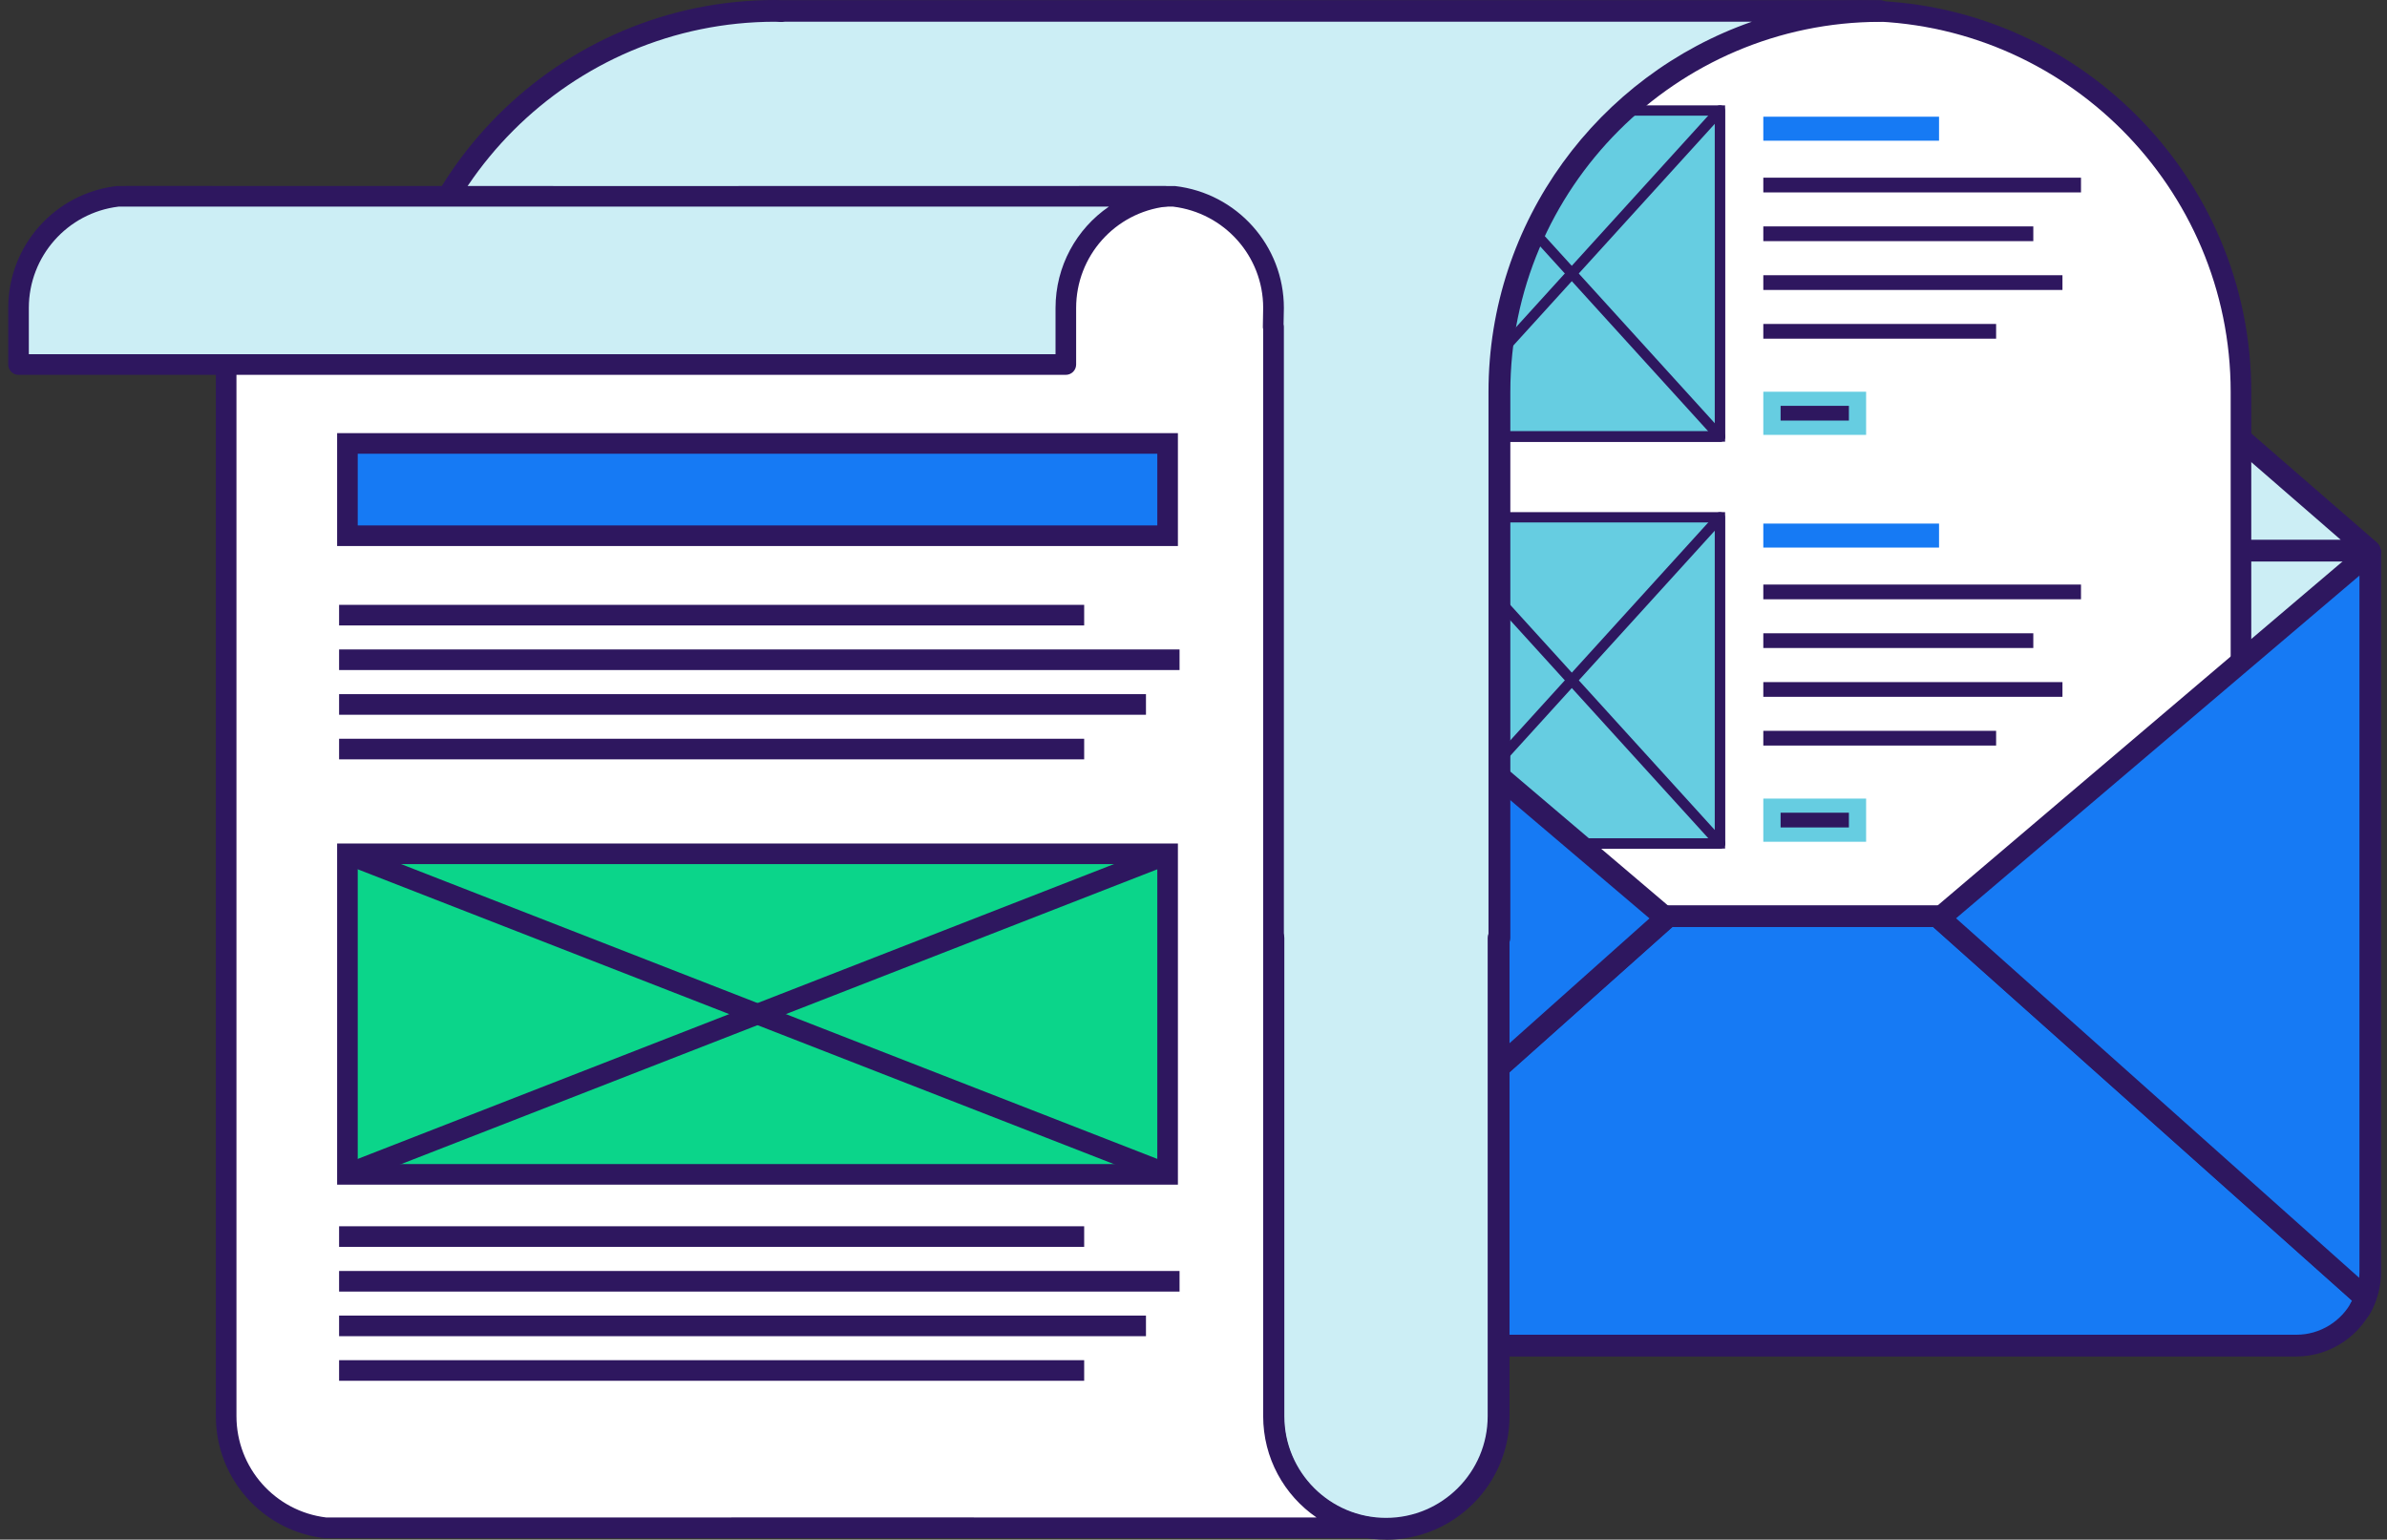
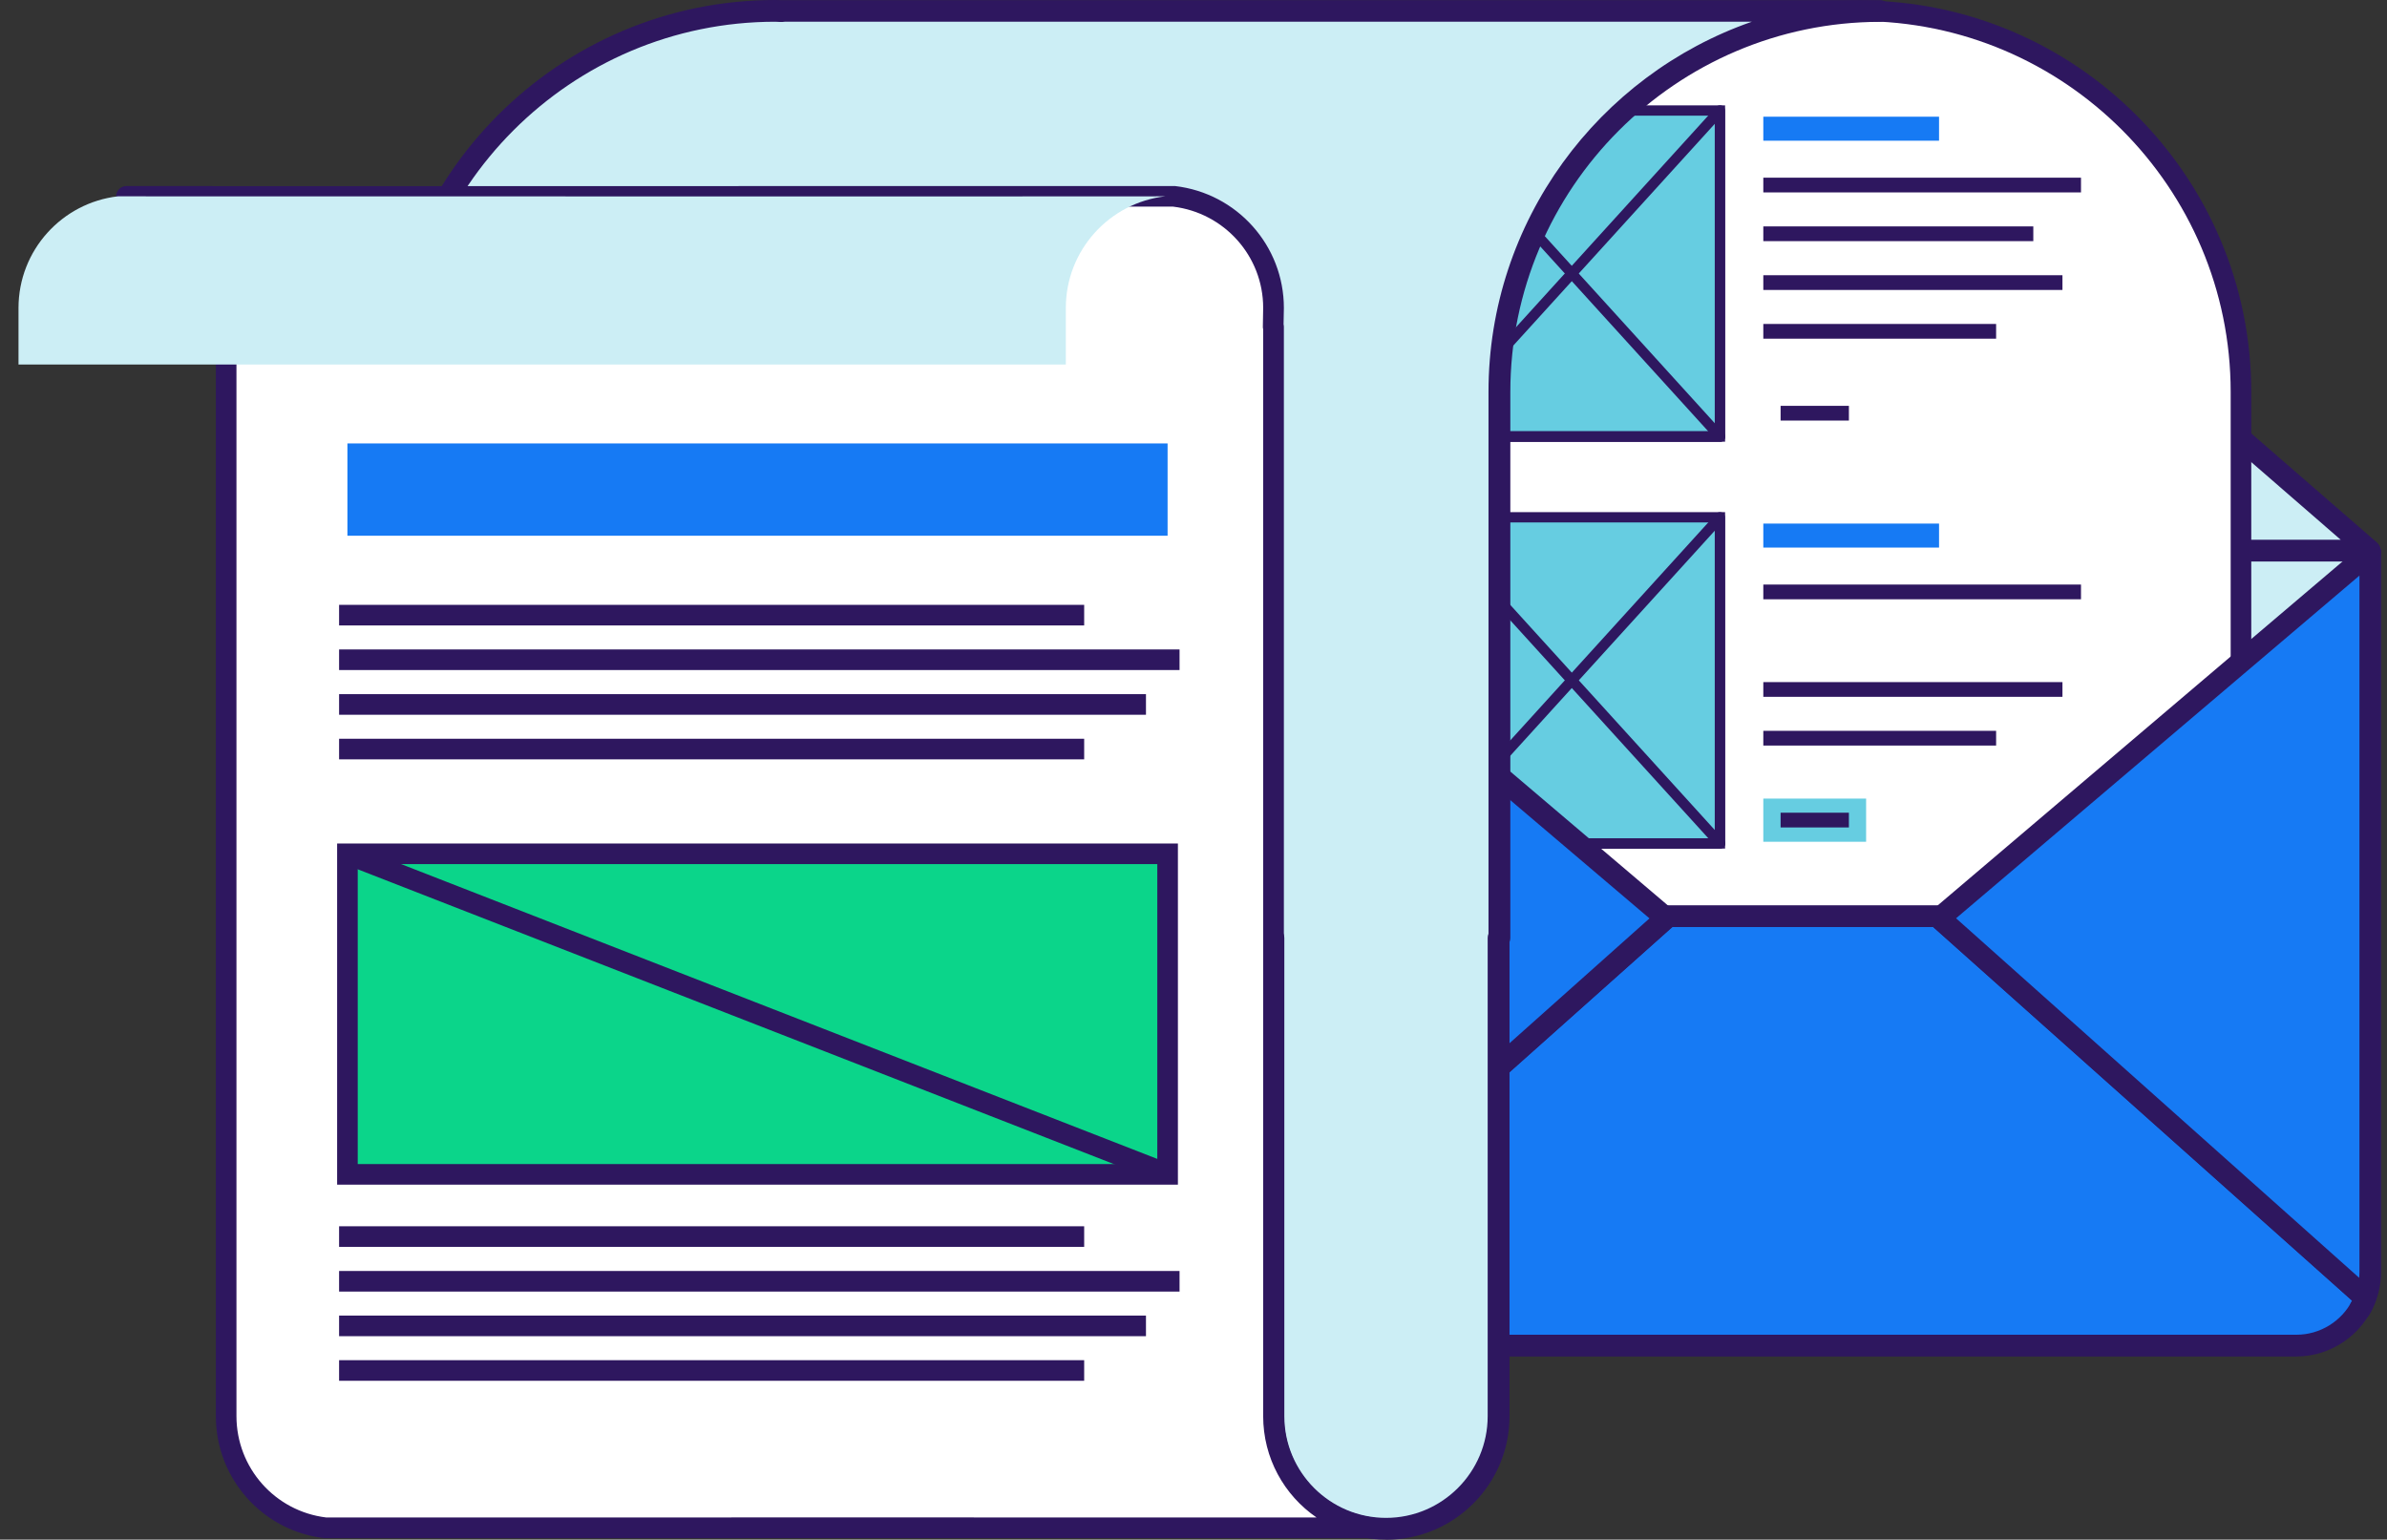
<svg xmlns="http://www.w3.org/2000/svg" width="262" height="169" viewBox="0 0 262 169" fill="none">
  <rect x="0" y="0" width="262" height="169" fill="#333333" stroke="none" />
  <g clip-path="url(#clip0_1849_600)">
    <path d="M149.018 48.607L135.586 60.604L196.506 119.93L260.162 60.604L246.73 49.727L149.018 48.607Z" fill="#CCEEF5" />
    <path d="M196.509 121.128C196.204 121.128 195.91 121.015 195.673 120.789L134.741 61.452C134.504 61.226 134.368 60.898 134.38 60.57C134.38 60.242 134.527 59.925 134.775 59.711L148.208 47.714L149.79 49.489L137.308 60.627L196.509 118.279L258.323 60.66L245.953 50.654L247.457 48.8L260.889 59.677C261.161 59.892 261.319 60.219 261.33 60.559C261.342 60.909 261.206 61.237 260.946 61.474L197.301 120.812C197.075 121.026 196.781 121.128 196.487 121.128H196.509Z" fill="#2E175F" />
    <path d="M197.876 6.422L166.76 33.434L135.645 60.445H197.876H260.108L228.981 33.434L197.876 6.422Z" fill="#CCEEF5" />
    <path d="M260.106 61.633H135.643C135.145 61.633 134.704 61.327 134.523 60.853C134.354 60.389 134.478 59.858 134.863 59.53L197.094 5.518C197.547 5.122 198.214 5.122 198.655 5.518L260.886 59.541C261.259 59.869 261.395 60.389 261.225 60.864C261.056 61.327 260.604 61.644 260.106 61.644V61.633ZM138.843 59.247H256.918L197.874 7.994L138.843 59.247Z" fill="#2E175F" />
    <path d="M204.139 1.187C181.04 1.187 162.305 19.922 162.305 43.022V110.251H245.974V43.022C245.974 19.922 227.239 1.187 204.139 1.187Z" fill="white" />
    <path d="M245.971 111.381H162.303C161.681 111.381 161.172 110.872 161.172 110.25V43.021C161.172 19.334 180.45 0.056 204.137 0.056C227.824 0.056 247.102 19.334 247.102 43.021V110.25C247.102 110.872 246.593 111.381 245.971 111.381ZM163.433 109.12H244.841V43.021C244.841 20.578 226.581 2.317 204.137 2.317C181.693 2.317 163.433 20.578 163.433 43.021V109.12Z" fill="#2E175F" />
    <path d="M188.783 56.793H156.266V92.59H188.783V56.793Z" fill="#66CDE1" />
    <path d="M189.348 93.144H155.699V56.217H189.348V93.144ZM156.83 92.013H188.217V57.347H156.83V92.013Z" fill="#2E175F" />
    <path d="M188.783 93.144H156.265C156.039 93.144 155.835 93.008 155.745 92.804C155.654 92.601 155.688 92.363 155.846 92.194L188.364 56.397C188.523 56.227 188.771 56.171 188.986 56.25C189.201 56.34 189.348 56.544 189.348 56.782V92.578C189.348 92.895 189.099 93.144 188.783 93.144ZM157.542 92.013H188.217V58.251L157.542 92.013Z" fill="#2E175F" />
    <path d="M188.805 93.144C188.805 93.144 188.794 93.144 188.782 93.144H156.265C155.948 93.144 155.699 92.895 155.699 92.578V56.782C155.699 56.544 155.846 56.34 156.061 56.25C156.276 56.171 156.525 56.227 156.683 56.397L189.122 92.103C189.269 92.205 189.37 92.375 189.37 92.578C189.37 92.895 189.122 93.144 188.805 93.144ZM156.83 92.013H187.505L156.83 58.251V92.013Z" fill="#2E175F" />
    <path d="M212.832 57.472H193.543V60.106H212.832V57.472Z" fill="#167AF4" />
    <path d="M228.413 64.165H193.543V65.782H228.413V64.165Z" fill="#2E175F" />
-     <path d="M223.178 69.513H193.543V71.13H223.178V69.513Z" fill="#2E175F" />
    <path d="M226.377 74.873H193.543V76.489H226.377V74.873Z" fill="#2E175F" />
    <path d="M219.096 80.221H193.543V81.838H219.096V80.221Z" fill="#2E175F" />
    <path d="M204.827 87.66H193.543V92.398H204.827V87.66Z" fill="#66CDE1" />
    <path d="M202.938 89.209H195.441V90.826H202.938V89.209Z" fill="#2E175F" />
    <path d="M188.783 12.132H156.266V47.929H188.783V12.132Z" fill="#66CDE1" />
    <path d="M189.348 48.483H155.699V11.566H189.348V48.494V48.483ZM156.83 47.352H188.217V12.697H156.83V47.363V47.352Z" fill="#2E175F" />
    <path d="M188.783 48.482H156.265C156.039 48.482 155.835 48.347 155.745 48.143C155.654 47.94 155.688 47.702 155.846 47.533L188.364 11.736C188.523 11.566 188.771 11.51 188.986 11.589C189.201 11.679 189.348 11.883 189.348 12.12V47.917C189.348 48.234 189.099 48.482 188.783 48.482ZM157.542 47.352H188.217V13.59L157.542 47.352Z" fill="#2E175F" />
    <path d="M188.805 48.483H156.265C155.948 48.483 155.699 48.234 155.699 47.917V12.132C155.699 11.895 155.846 11.691 156.061 11.601C156.276 11.521 156.525 11.578 156.683 11.748L189.122 47.454C189.269 47.556 189.37 47.725 189.37 47.929C189.37 48.245 189.122 48.494 188.805 48.494V48.483ZM156.83 47.352H187.505L156.83 13.591V47.352Z" fill="#2E175F" />
    <path d="M212.832 12.81H193.543V15.445H212.832V12.81Z" fill="#167AF4" />
    <path d="M228.413 19.504H193.543V21.121H228.413V19.504Z" fill="#2E175F" />
    <path d="M223.178 24.852H193.543V26.469H223.178V24.852Z" fill="#2E175F" />
    <path d="M226.377 30.211H193.543V31.828H226.377V30.211Z" fill="#2E175F" />
    <path d="M219.096 35.56H193.543V37.176H219.096V35.56Z" fill="#2E175F" />
-     <path d="M204.827 42.999H193.543V47.736H204.827V42.999Z" fill="#66CDE1" />
    <path d="M202.938 44.548H195.441V46.165H202.938V44.548Z" fill="#2E175F" />
    <path d="M212.645 100.573L259.624 142.475C258.47 145.528 255.531 147.71 252.071 147.71H143.686C140.226 147.71 137.286 145.528 136.133 142.475L183.112 100.573H212.645Z" fill="#167AF4" />
    <path d="M252.066 148.897H143.681C139.848 148.897 136.365 146.477 135.008 142.893C134.839 142.43 134.963 141.91 135.325 141.582L182.304 99.679C182.519 99.487 182.801 99.374 183.095 99.374H212.628C212.922 99.374 213.205 99.487 213.42 99.679L260.399 141.582C260.772 141.91 260.896 142.43 260.715 142.893C259.359 146.489 255.876 148.897 252.054 148.897H252.066ZM137.575 142.78C138.751 145.041 141.114 146.511 143.681 146.511H252.066C254.644 146.511 257.007 145.041 258.171 142.78L212.187 101.76H183.57L137.575 142.78Z" fill="#2E175F" />
    <path d="M182.871 100.787L136.129 142.475C136.276 142.882 136.468 143.266 136.683 143.639C135.993 142.463 135.598 141.084 135.598 139.603V60.603L182.882 100.776L182.871 100.787Z" fill="#167AF4" />
    <path d="M136.671 144.837C136.671 144.837 136.637 144.837 136.614 144.837C136.207 144.815 135.834 144.6 135.63 144.249C134.816 142.836 134.387 141.23 134.387 139.602V60.603C134.387 60.139 134.658 59.721 135.076 59.517C135.495 59.325 135.992 59.393 136.343 59.687L183.627 99.859C183.887 100.086 184.045 100.414 184.045 100.753C184.045 101.092 183.91 101.431 183.65 101.657L137.564 142.757C137.609 142.847 137.654 142.938 137.711 143.028C137.937 143.435 137.914 143.933 137.643 144.306C137.417 144.622 137.055 144.815 136.659 144.815L136.671 144.837ZM136.772 63.192V139.602C136.772 139.828 136.772 140.055 136.806 140.269L181.049 100.809L136.772 63.192Z" fill="#2E175F" />
    <path d="M259.609 142.463L212.867 100.776L260.151 60.603V139.592C260.151 141.073 259.756 142.452 259.066 143.639H259.055C259.27 143.255 259.462 142.87 259.609 142.463Z" fill="#167AF4" />
    <path d="M259.078 144.837C258.761 144.837 258.456 144.713 258.23 144.487H258.219C257.834 144.091 257.755 143.503 258.027 143.028C258.072 142.938 258.128 142.859 258.174 142.768L212.088 101.669C211.828 101.443 211.681 101.103 211.692 100.764C211.703 100.425 211.85 100.097 212.11 99.871L259.395 59.699C259.745 59.393 260.243 59.325 260.661 59.529C261.079 59.721 261.351 60.151 261.351 60.614V139.602C261.351 141.231 260.921 142.836 260.107 144.249C259.926 144.566 259.598 144.792 259.225 144.837C259.169 144.837 259.123 144.837 259.067 144.837H259.078ZM214.7 100.798L258.942 140.258C258.965 140.032 258.976 139.817 258.976 139.591V63.181L214.7 100.798Z" fill="#2E175F" />
    <path d="M85.929 1.199V1.221C85.646 1.221 85.375 1.199 85.092 1.199C61.993 1.199 43.258 19.934 43.258 43.033V102.958H139.794V155.466C139.794 162.284 145.323 167.813 152.141 167.813C158.958 167.813 164.487 162.284 164.487 155.466V102.958H164.578V43.033C164.578 19.956 183.256 1.244 206.322 1.199H85.929Z" fill="#CCEEF5" />
    <path d="M152.129 169C144.667 169 138.584 162.928 138.584 155.455V104.145H43.258C42.602 104.145 42.07 103.614 42.07 102.958V43.033C42.059 19.3 61.359 0 85.092 0C85.273 0 85.465 0 85.646 0.011H85.759C85.816 0.011 85.872 0.011 85.94 0.011H206.333C206.989 0.011 207.52 0.543 207.52 1.198C207.52 1.854 206.989 2.386 206.333 2.397C183.968 2.442 165.776 20.68 165.776 43.033V102.958C165.776 103.116 165.742 103.263 165.686 103.41V155.466C165.686 162.928 159.614 169.011 152.14 169.011L152.129 169ZM44.445 101.76H139.782C140.438 101.76 140.969 102.291 140.969 102.947V155.455C140.969 161.605 145.978 166.614 152.129 166.614C158.28 166.614 163.289 161.605 163.289 155.455V102.947C163.289 102.788 163.322 102.641 163.379 102.494V43.022C163.379 24.264 175.477 8.243 192.279 2.386H86.132C86.053 2.397 85.963 2.397 85.906 2.408H85.567C85.409 2.397 85.25 2.386 85.092 2.386C62.682 2.386 44.445 20.612 44.445 43.033V101.771V101.76Z" fill="#2E175F" />
    <path d="M139.782 155.455V35.864H139.748L139.782 33.807C139.782 27.475 134.976 22.263 128.825 21.55C125.467 21.55 19.366 21.573 13.871 21.55C20.011 22.263 24.782 27.475 24.782 33.807V36.622H24.816V155.455C24.816 161.786 29.587 166.999 35.727 167.711C39.085 167.711 145.186 167.688 150.681 167.711C144.542 166.999 139.77 161.786 139.77 155.455H139.782Z" fill="white" />
    <path d="M35.746 168.842C35.746 168.842 35.655 168.842 35.61 168.842C28.815 168.05 23.693 162.295 23.693 155.455V36.905C23.67 36.815 23.659 36.713 23.659 36.622V33.807C23.659 28.108 19.396 23.326 13.743 22.67C13.144 22.602 12.714 22.082 12.748 21.483C12.782 20.884 13.279 20.42 13.879 20.42C18.616 20.442 98.226 20.42 122.162 20.42H128.833C128.833 20.42 128.923 20.42 128.969 20.42C135.787 21.211 140.92 26.966 140.92 33.807L140.886 35.605C140.908 35.695 140.92 35.774 140.92 35.865V155.455C140.92 161.153 145.182 165.936 150.836 166.592C151.435 166.66 151.865 167.18 151.831 167.779C151.797 168.378 151.299 168.842 150.7 168.842C145.963 168.819 66.341 168.842 42.416 168.842H35.746ZM25.92 36.328C25.943 36.419 25.954 36.509 25.954 36.611V155.444C25.954 161.119 30.183 165.891 35.802 166.569H42.405C62.938 166.569 124.446 166.558 144.504 166.569C140.942 164.127 138.647 160.034 138.647 155.444V36.136C138.625 36.046 138.602 35.944 138.613 35.842L138.647 33.784C138.647 28.131 134.396 23.36 128.754 22.681H122.151C101.618 22.681 40.11 22.693 20.052 22.681C23.614 25.123 25.909 29.216 25.909 33.807V36.34L25.92 36.328Z" fill="#2E175F" />
    <path d="M116.986 40.014V33.807C116.986 27.475 121.757 22.263 127.897 21.55C122.413 21.573 16.311 21.55 12.942 21.55C6.803 22.263 2.031 27.475 2.031 33.807V40.014H116.986Z" fill="#CCEEF5" />
-     <path d="M116.987 41.145H2.033C1.411 41.145 0.902 40.636 0.902 40.014V33.807C0.902 26.966 6.024 21.211 12.819 20.42C12.865 20.42 12.91 20.42 12.955 20.42H19.626C43.551 20.42 123.172 20.442 127.898 20.42C128.498 20.42 128.995 20.884 129.029 21.483C129.063 22.082 128.622 22.602 128.034 22.67C122.381 23.326 118.118 28.108 118.118 33.807V40.014C118.118 40.636 117.609 41.145 116.987 41.145ZM3.164 38.884H115.857V33.807C115.857 29.216 118.152 25.123 121.714 22.681C101.644 22.681 40.136 22.681 19.615 22.681H13.012C7.392 23.36 3.164 28.142 3.164 33.807V38.884Z" fill="#2E175F" />
    <path d="M128.156 93.721H38.133V128.907H128.156V93.721Z" fill="#0BD58A" />
    <path d="M127.027 94.851V127.776H39.265V94.851H127.027ZM129.289 92.59H37.004V130.037H129.289V92.59Z" fill="#2E175F" />
-     <path d="M127.686 92.737L37.797 127.784L38.618 129.891L128.507 94.844L127.686 92.737Z" fill="#2E175F" />
    <path d="M38.614 92.74L37.793 94.847L127.682 129.893L128.503 127.787L38.614 92.74Z" fill="#2E175F" />
    <path d="M128.156 48.675H38.133V58.806H128.156V48.675Z" fill="#167AF4" />
-     <path d="M127.027 49.805V57.675H39.265V49.805H127.027ZM129.289 47.544H37.004V59.936H129.289V47.544Z" fill="#2E175F" />
    <path d="M119 66.393H37.219V68.654H119V66.393Z" fill="#2E175F" />
    <path d="M129.469 71.288H37.219V73.549H129.469V71.288Z" fill="#2E175F" />
    <path d="M125.783 76.195H37.219V78.457H125.783V76.195Z" fill="#2E175F" />
    <path d="M119 81.091H37.219V83.353H119V81.091Z" fill="#2E175F" />
    <path d="M119 134.605H37.219V136.866H119V134.605Z" fill="#2E175F" />
    <path d="M129.469 139.513H37.219V141.774H129.469V139.513Z" fill="#2E175F" />
    <path d="M125.783 144.408H37.219V146.67H125.783V144.408Z" fill="#2E175F" />
    <path d="M119 149.304H37.219V151.565H119V149.304Z" fill="#2E175F" />
  </g>
  <defs>
    <clipPath id="clip0_1849_600">
      <rect width="260.448" height="169" fill="white" transform="translate(0.902)" />
    </clipPath>
  </defs>
</svg>